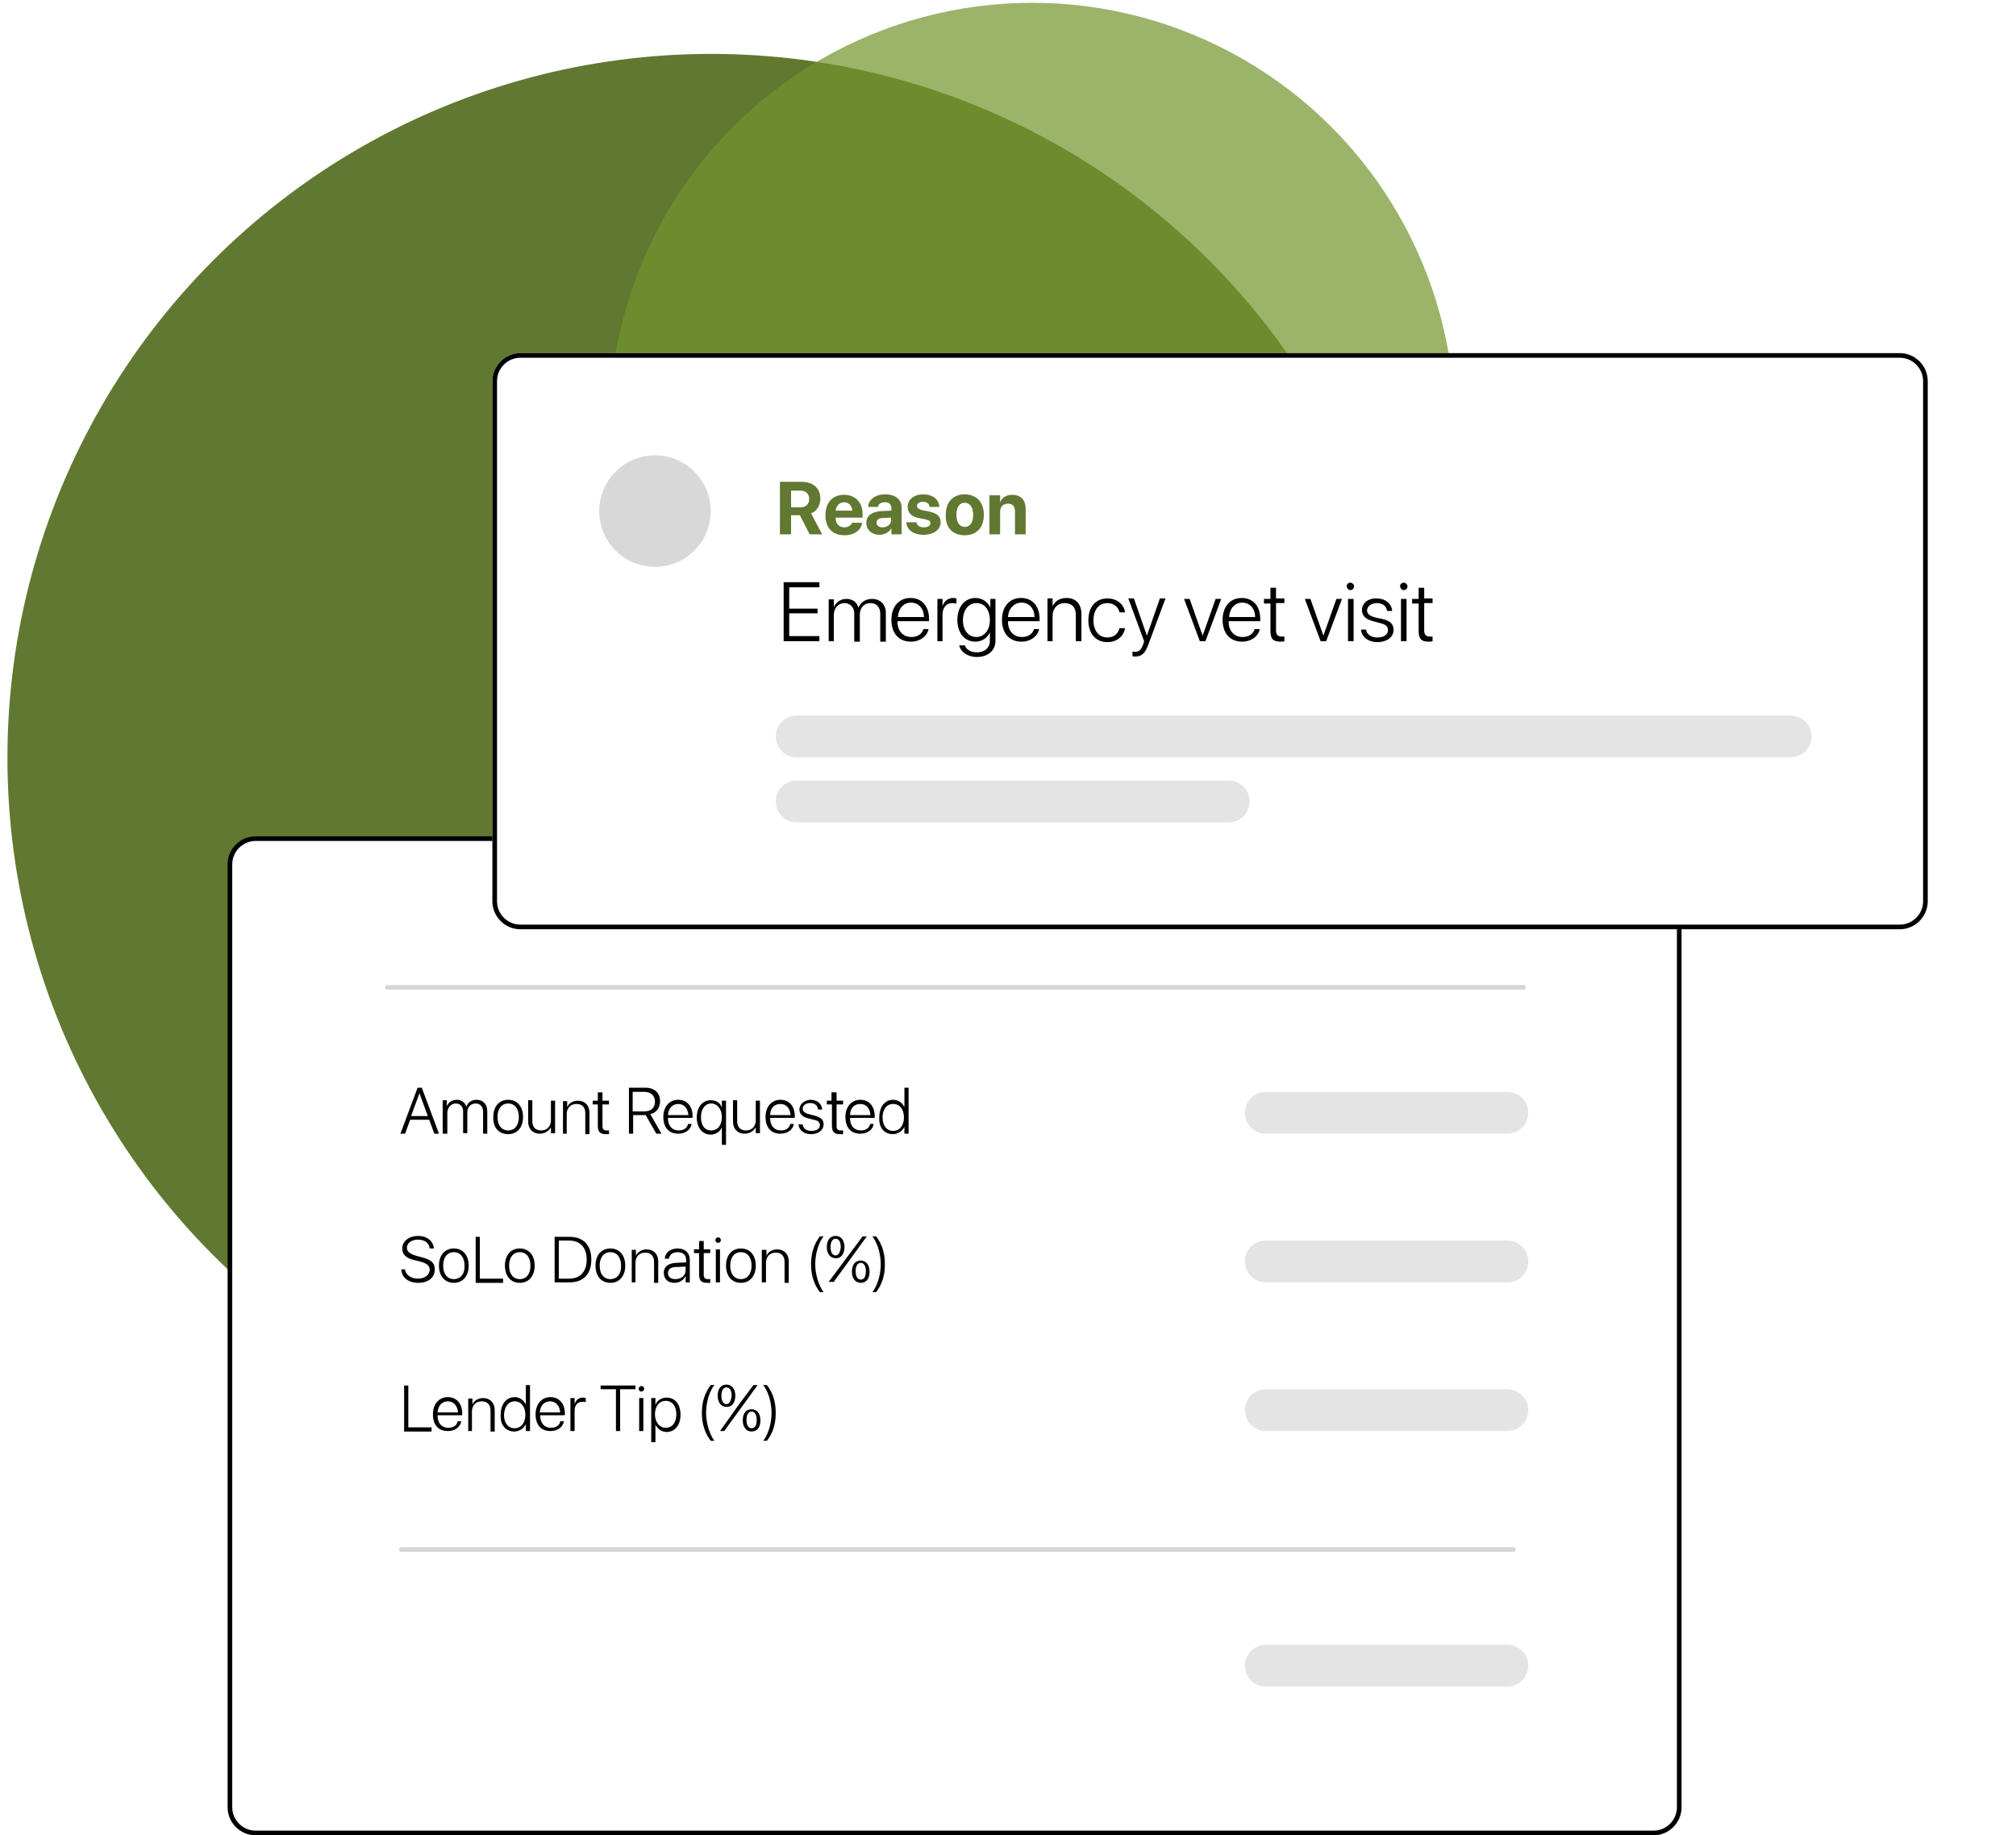
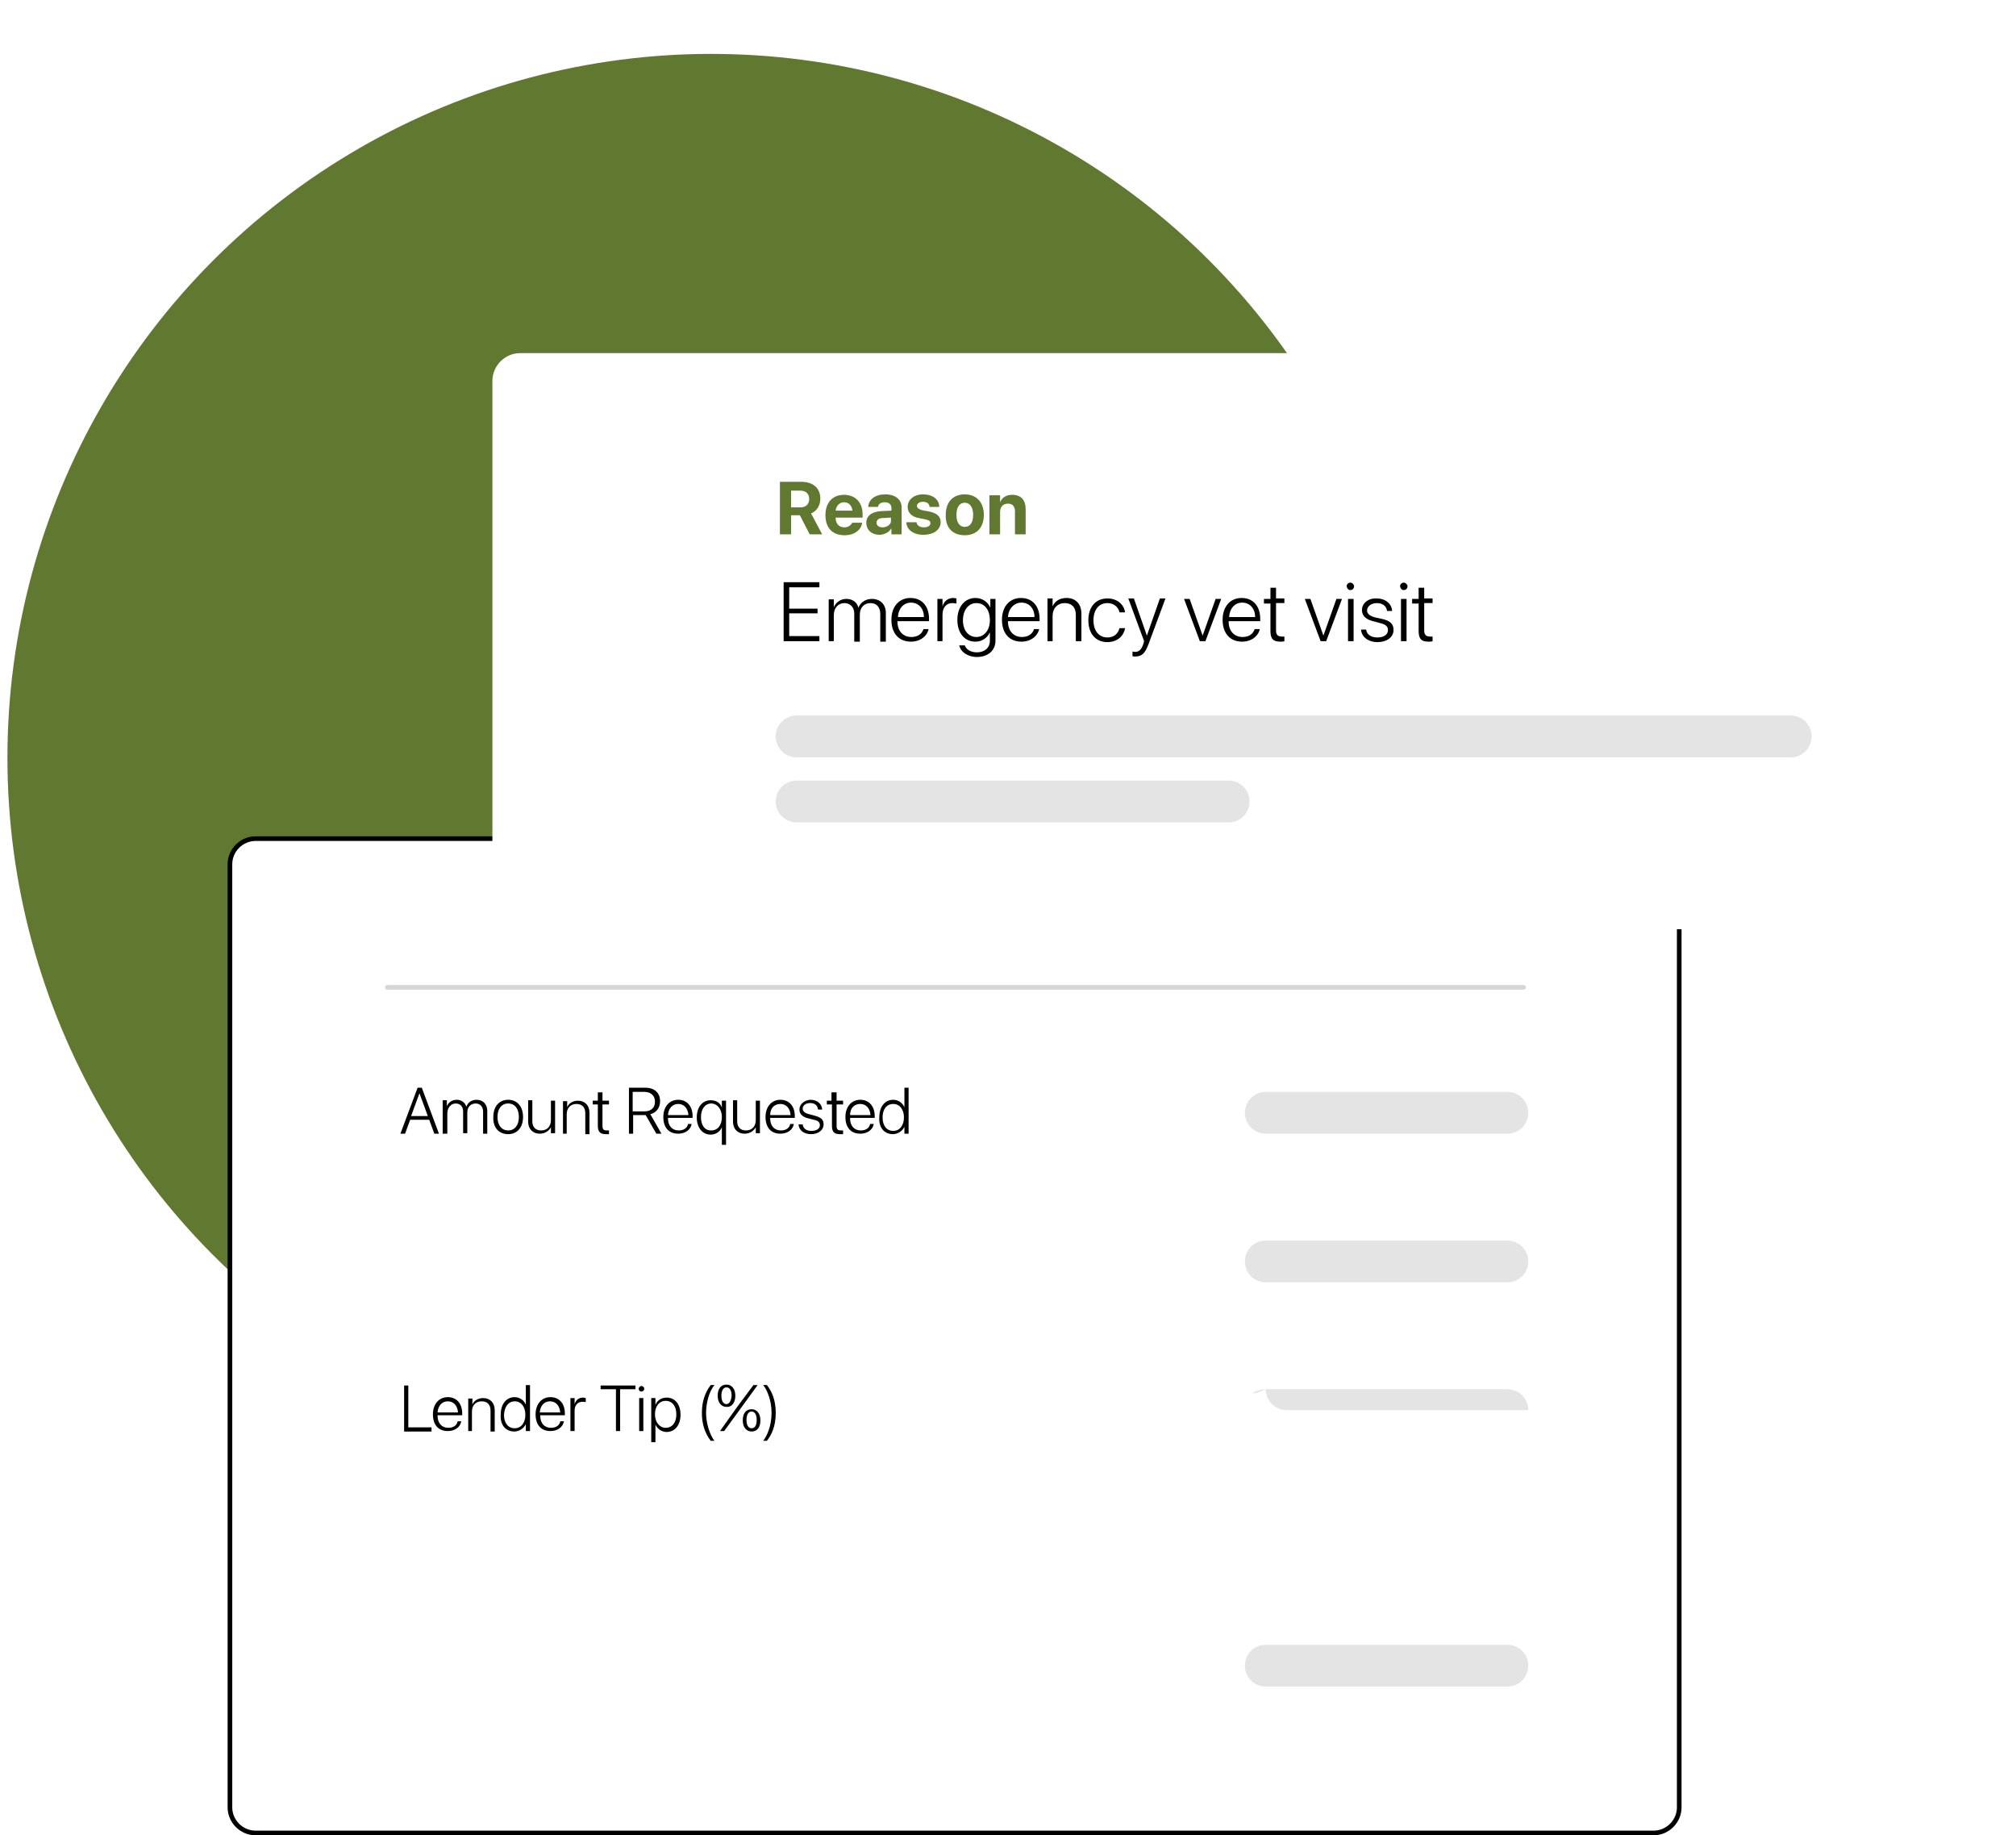
<svg xmlns="http://www.w3.org/2000/svg" id="Layer_1" x="0px" y="0px" viewBox="0 0 434 395" style="enable-background:new 0 0 434 395;" xml:space="preserve">
  <style type="text/css"> .st0{fill:#617831;} .st1{fill:#73952C;fill-opacity:0.7;} .st2{fill:#FFFFFF;stroke:#000000;} .st3{fill:none;stroke:#D6D6D6;stroke-linecap:round;} .st4{fill:#E4E4E4;} .st5{fill:#FFFFFF;} .st6{fill:none;stroke:#000000;} .st7{fill:#D8D8D8;} .st8{fill:#FFFFFF;filter:url(#Adobe_OpacityMaskFilter);} .st9{mask:url(#mask0_1391_1189_00000162326978372218864800000000964599403728603801_);} .st10{fill:none;} </style>
  <circle class="st0" cx="153.1" cy="163.1" r="151.5" />
-   <circle class="st1" cx="222.2" cy="91.6" r="91" />
  <path class="st2" d="M55,180.5h301c3,0,5.5,2.5,5.5,5.5v203c0,3-2.5,5.5-5.5,5.5H55c-3,0-5.5-2.5-5.5-5.5V186 C49.5,183,52,180.5,55,180.5z" />
  <path d="M92.8,307.2h-4.9v-9h-0.9v9.9h5.9V307.2z M96.4,301.6c1.3,0,2.1,1,2.2,2.4h-4.4C94.3,302.5,95.2,301.6,96.4,301.6z M98.5,306c-0.2,0.8-0.9,1.3-2,1.3c-1.4,0-2.3-1-2.3-2.6v-0.1h5.3v-0.4c0-2.1-1.2-3.5-3.1-3.5c-1.9,0-3.2,1.5-3.2,3.7 c0,2.3,1.2,3.6,3.2,3.6c1.6,0,2.7-0.9,2.9-2.1H98.5z M100.7,308h0.9v-4.2c0-1.3,0.8-2.2,2.1-2.2c1.2,0,1.9,0.7,1.9,2v4.5h0.9v-4.6 c0-1.6-1-2.6-2.5-2.6c-1.1,0-2,0.6-2.3,1.4h0v-1.3h-0.9V308z M110.7,308.1c1.1,0,2.1-0.7,2.5-1.6h0v1.5h0.9v-9.9h-0.9v4.2h0 c-0.4-0.9-1.3-1.6-2.4-1.6c-1.8,0-3,1.5-3,3.7C107.6,306.7,108.9,308.1,110.7,308.1z M110.8,301.6c1.4,0,2.3,1.2,2.3,2.9 c0,1.7-0.9,2.9-2.3,2.9c-1.4,0-2.3-1.1-2.3-2.9C108.6,302.7,109.5,301.6,110.8,301.6z M118.4,301.6c1.3,0,2.1,1,2.2,2.4h-4.4 C116.3,302.5,117.2,301.6,118.4,301.6z M120.6,306c-0.2,0.8-0.9,1.3-2,1.3c-1.4,0-2.3-1-2.3-2.6v-0.1h5.3v-0.4 c0-2.1-1.2-3.5-3.1-3.5c-1.9,0-3.2,1.5-3.2,3.7c0,2.3,1.2,3.6,3.2,3.6c1.6,0,2.7-0.9,2.9-2.1H120.6z M122.8,308h0.9v-4.4 c0-1.1,0.6-1.9,1.7-1.9c0.3,0,0.6,0,0.7,0.1v-0.9c-0.1,0-0.3-0.1-0.6-0.1c-0.9,0-1.5,0.5-1.8,1.4h0v-1.3h-0.9V308z M133.5,308v-9 h3.3v-0.8h-7.5v0.8h3.3v9H133.5z M137.6,308h0.9v-7.1h-0.9V308z M138.1,299.5c0.3,0,0.6-0.3,0.6-0.6c0-0.3-0.3-0.6-0.6-0.6 c-0.3,0-0.6,0.3-0.6,0.6C137.5,299.2,137.7,299.5,138.1,299.5z M143.5,300.8c-1.2,0-2.1,0.7-2.4,1.6h0v-1.5h-0.9v9.5h0.9v-3.8h0 c0.4,0.9,1.3,1.6,2.4,1.6c1.8,0,3-1.5,3-3.7C146.5,302.2,145.3,300.8,143.5,300.8z M143.3,307.3c-1.3,0-2.3-1.2-2.3-2.9 c0-1.7,0.9-2.9,2.3-2.9c1.4,0,2.3,1.1,2.3,2.9C145.6,306.2,144.7,307.3,143.3,307.3z M151.1,304.1c0,2.3,0.6,4.3,1.9,6h0.8 c-1-1.3-1.8-3.8-1.8-6c0-2.2,0.7-4.7,1.8-6H153C151.7,299.8,151.1,301.8,151.1,304.1z M158.3,300.4c0-1.5-0.8-2.4-1.9-2.4 c-1.2,0-1.9,0.9-1.9,2.4c0,1.5,0.8,2.4,1.9,2.4C157.5,302.9,158.3,301.9,158.3,300.4z M156.4,302.2c-0.7,0-1.1-0.7-1.1-1.8 c0-1.1,0.4-1.8,1.1-1.8c0.7,0,1.1,0.7,1.1,1.8C157.4,301.5,157,302.2,156.4,302.2z M155.9,308l3.5-4.8l3.7-5.1h-0.9l-3.5,4.7 L155,308H155.9z M163.7,305.7c0-1.5-0.8-2.4-1.9-2.4c-1.2,0-1.9,0.9-1.9,2.4c0,1.5,0.8,2.4,1.9,2.4 C163,308.1,163.7,307.2,163.7,305.7z M161.8,307.4c-0.7,0-1.1-0.7-1.1-1.8c0-1.1,0.4-1.8,1.1-1.8c0.7,0,1.1,0.7,1.1,1.8 C162.9,306.8,162.5,307.4,161.8,307.4z M167,304.1c0-2.9-0.9-4.7-1.9-6h-0.8c0.8,1,1.8,3.2,1.8,6c0,2.8-1,5-1.8,6h0.8 C166.1,308.8,167,307,167,304.1z" />
-   <path d="M86.4,273.3c0.1,1.7,1.6,2.8,3.6,2.8c2.2,0,3.6-1.1,3.6-2.9c0-1.4-0.8-2.1-2.8-2.6l-1.1-0.3c-1.4-0.4-2.1-0.9-2.1-1.7 c0-1.1,1-1.8,2.4-1.8c1.4,0,2.4,0.7,2.5,1.9h0.9c-0.1-1.6-1.5-2.7-3.4-2.7c-1.9,0-3.4,1.1-3.4,2.7c0,1.3,0.8,2.1,2.6,2.5l1.2,0.3 c1.5,0.4,2.1,0.9,2.1,1.8c0,1.1-1.1,1.9-2.5,1.9c-1.5,0-2.7-0.8-2.8-2H86.4z M97.7,276.1c1.9,0,3.2-1.4,3.2-3.7 c0-2.3-1.3-3.7-3.2-3.7c-1.9,0-3.2,1.4-3.2,3.7C94.5,274.7,95.8,276.1,97.7,276.1z M97.7,275.3c-1.4,0-2.3-1.1-2.3-2.9 c0-1.8,0.9-2.9,2.3-2.9c1.4,0,2.3,1.1,2.3,2.9C100.1,274.2,99.1,275.3,97.7,275.3z M108.2,275.2h-4.9v-9h-0.9v9.9h5.9V275.2z M111.9,276.1c1.9,0,3.2-1.4,3.2-3.7c0-2.3-1.3-3.7-3.2-3.7c-1.9,0-3.2,1.4-3.2,3.7C108.7,274.7,110,276.1,111.9,276.1z M111.9,275.3c-1.4,0-2.3-1.1-2.3-2.9c0-1.8,0.9-2.9,2.3-2.9c1.4,0,2.3,1.1,2.3,2.9C114.2,274.2,113.3,275.3,111.9,275.3z M119.4,266.1v9.9h3.2c3,0,4.7-1.8,4.7-4.9c0-3.1-1.7-4.9-4.7-4.9H119.4z M120.3,267h2.2c2.4,0,3.8,1.5,3.8,4.1 c0,2.6-1.4,4.1-3.8,4.1h-2.2V267z M131.4,276.1c1.9,0,3.2-1.4,3.2-3.7c0-2.3-1.3-3.7-3.2-3.7c-1.9,0-3.2,1.4-3.2,3.7 C128.2,274.7,129.5,276.1,131.4,276.1z M131.4,275.3c-1.4,0-2.3-1.1-2.3-2.9c0-1.8,0.9-2.9,2.3-2.9c1.4,0,2.3,1.1,2.3,2.9 C133.8,274.2,132.8,275.3,131.4,275.3z M135.9,276h0.9v-4.2c0-1.3,0.8-2.2,2.1-2.2c1.2,0,1.9,0.7,1.9,2v4.5h0.9v-4.6 c0-1.6-1-2.6-2.5-2.6c-1.1,0-2,0.6-2.3,1.4h0v-1.3h-0.9V276z M145.4,275.3c-1,0-1.6-0.5-1.6-1.3c0-0.8,0.6-1.3,1.7-1.3l2.1-0.1v0.8 C147.6,274.5,146.7,275.3,145.4,275.3z M145.2,276.1c1.1,0,2-0.6,2.4-1.5h0v1.4h0.9v-4.9c0-1.4-1-2.4-2.6-2.4 c-1.6,0-2.7,0.9-2.8,2.2h0.9c0.2-0.9,0.8-1.4,1.9-1.4c1.1,0,1.8,0.6,1.8,1.6v0.6l-2.2,0.1c-1.6,0.1-2.6,0.8-2.6,2.1 C142.9,275.3,143.8,276.1,145.2,276.1z M150.5,267.1v1.8h-1.1v0.8h1.1v4.6c0,1.3,0.5,1.8,1.7,1.8c0.2,0,0.6,0,0.7,0v-0.8 c-0.1,0-0.4,0-0.5,0c-0.7,0-0.9-0.3-0.9-1v-4.6h1.4v-0.8h-1.4v-1.8H150.5z M154.1,276h0.9v-7.1h-0.9V276z M154.6,267.5 c0.3,0,0.6-0.3,0.6-0.6c0-0.3-0.3-0.6-0.6-0.6c-0.3,0-0.6,0.3-0.6,0.6C154,267.2,154.2,267.5,154.6,267.5z M159.5,276.1 c1.9,0,3.2-1.4,3.2-3.7c0-2.3-1.3-3.7-3.2-3.7c-1.9,0-3.2,1.4-3.2,3.7C156.3,274.7,157.6,276.1,159.5,276.1z M159.5,275.3 c-1.4,0-2.3-1.1-2.3-2.9c0-1.8,0.9-2.9,2.3-2.9c1.4,0,2.3,1.1,2.3,2.9C161.8,274.2,160.9,275.3,159.5,275.3z M164,276h0.9v-4.2 c0-1.3,0.8-2.2,2.1-2.2c1.2,0,1.9,0.7,1.9,2v4.5h0.9v-4.6c0-1.6-1-2.6-2.5-2.6c-1.1,0-2,0.6-2.3,1.4h0v-1.3H164V276z M174.6,272.1 c0,2.3,0.6,4.3,1.9,6h0.8c-1-1.3-1.8-3.8-1.8-6c0-2.2,0.7-4.7,1.8-6h-0.8C175.2,267.8,174.6,269.8,174.6,272.1z M181.8,268.4 c0-1.5-0.8-2.4-1.9-2.4c-1.2,0-1.9,0.9-1.9,2.4c0,1.5,0.8,2.4,1.9,2.4C181,270.9,181.8,269.9,181.8,268.4z M179.9,270.2 c-0.7,0-1.1-0.7-1.1-1.8c0-1.1,0.4-1.8,1.1-1.8c0.7,0,1.1,0.7,1.1,1.8C180.9,269.5,180.5,270.2,179.9,270.2z M179.4,276l3.5-4.8 l3.7-5.1h-0.9l-3.5,4.7l-3.8,5.1H179.4z M187.2,273.7c0-1.5-0.8-2.4-1.9-2.4c-1.2,0-1.9,0.9-1.9,2.4c0,1.5,0.8,2.4,1.9,2.4 C186.5,276.1,187.2,275.2,187.2,273.7z M185.3,275.4c-0.7,0-1.1-0.7-1.1-1.8c0-1.1,0.4-1.8,1.1-1.8c0.7,0,1.1,0.7,1.1,1.8 C186.4,274.8,186,275.4,185.3,275.4z M190.5,272.1c0-2.9-0.9-4.7-1.9-6h-0.8c0.8,1,1.8,3.2,1.8,6c0,2.8-1,5-1.8,6h0.8 C189.6,276.8,190.5,275,190.5,272.1z" />
  <path d="M93.5,244h1l-3.7-9.9h-0.9l-3.7,9.9h1l1.1-3h4.1L93.5,244z M90.3,235.3L90.3,235.3l1.8,4.9h-3.6L90.3,235.3z M95.4,244h0.9 v-4.4c0-1.2,0.8-2.1,1.8-2.1c1,0,1.6,0.7,1.6,1.7v4.7h0.9v-4.5c0-1.1,0.7-1.9,1.8-1.9c1,0,1.6,0.7,1.6,1.8v4.7h0.9v-4.9 c0-1.4-0.9-2.4-2.3-2.4c-1.1,0-1.9,0.6-2.2,1.5h0c-0.3-0.9-1-1.5-2.1-1.5c-1,0-1.8,0.6-2.1,1.4h0v-1.3h-0.9V244z M109.4,244.1 c1.9,0,3.2-1.4,3.2-3.7c0-2.3-1.3-3.7-3.2-3.7c-1.9,0-3.2,1.4-3.2,3.7C106.1,242.7,107.4,244.1,109.4,244.1z M109.4,243.3 c-1.4,0-2.3-1.1-2.3-2.9c0-1.8,0.9-2.9,2.3-2.9c1.4,0,2.3,1.1,2.3,2.9C111.7,242.2,110.8,243.3,109.4,243.3z M119.5,236.9h-0.9v4.2 c0,1.3-0.8,2.2-2.1,2.2c-1.2,0-1.9-0.7-1.9-2v-4.5h-0.9v4.6c0,1.6,1,2.6,2.5,2.6c1.1,0,2-0.6,2.4-1.4h0v1.3h0.9V236.9z M121.1,244 h0.9v-4.2c0-1.3,0.8-2.2,2.1-2.2c1.2,0,1.9,0.7,1.9,2v4.5h0.9v-4.6c0-1.6-1-2.6-2.5-2.6c-1.1,0-2,0.6-2.3,1.4h0v-1.3h-0.9V244z M128.7,235.1v1.8h-1.1v0.8h1.1v4.6c0,1.3,0.5,1.8,1.7,1.8c0.2,0,0.6,0,0.7,0v-0.8c-0.1,0-0.4,0-0.5,0c-0.7,0-0.9-0.3-0.9-1v-4.6 h1.4v-0.8h-1.4v-1.8H128.7z M136.3,235h2.4c1.4,0,2.3,0.8,2.3,2.1c0,1.3-0.8,2.1-2.3,2.1h-2.5V235z M136.3,240h2.5c0,0,0.1,0,0.2,0 l2.3,4h1.1l-2.4-4.2c1.3-0.3,2.1-1.4,2.1-2.8c0-1.8-1.2-2.9-3.2-2.9h-3.5v9.9h0.9V240z M146,237.6c1.3,0,2.1,1,2.2,2.4h-4.4 C143.9,238.5,144.8,237.6,146,237.6z M148.1,242c-0.2,0.8-0.9,1.3-2,1.3c-1.4,0-2.3-1-2.3-2.6v-0.1h5.3v-0.4c0-2.1-1.2-3.5-3.1-3.5 c-1.9,0-3.2,1.5-3.2,3.7c0,2.3,1.2,3.6,3.2,3.6c1.6,0,2.7-0.9,2.9-2.1H148.1z M153,236.8c-1.8,0-3,1.5-3,3.7c0,2.2,1.2,3.7,3,3.7 c1.1,0,2.1-0.7,2.4-1.6h0v3.8h0.9v-9.5h-0.9v1.5h0C155.1,237.4,154.2,236.8,153,236.8z M153.1,243.3c-1.4,0-2.2-1.1-2.2-2.9 c0-1.7,0.9-2.9,2.2-2.9c1.3,0,2.3,1.2,2.3,2.9C155.4,242.2,154.5,243.3,153.1,243.3z M163.6,236.9h-0.9v4.2c0,1.3-0.8,2.2-2.1,2.2 c-1.2,0-1.9-0.7-1.9-2v-4.5h-0.9v4.6c0,1.6,1,2.6,2.5,2.6c1.1,0,2-0.6,2.4-1.4h0v1.3h0.9V236.9z M168,237.6c1.3,0,2.1,1,2.2,2.4 h-4.4C165.8,238.5,166.7,237.6,168,237.6z M170.1,242c-0.2,0.8-0.9,1.3-2,1.3c-1.4,0-2.3-1-2.3-2.6v-0.1h5.3v-0.4 c0-2.1-1.2-3.5-3.1-3.5c-1.9,0-3.2,1.5-3.2,3.7c0,2.3,1.2,3.6,3.2,3.6c1.6,0,2.7-0.9,2.9-2.1H170.1z M172.1,238.8 c0,0.9,0.6,1.6,1.9,1.9l1.2,0.3c1,0.2,1.3,0.6,1.3,1.2c0,0.7-0.7,1.2-1.8,1.2c-1.1,0-1.8-0.5-1.9-1.4h-0.9c0.1,1.3,1.2,2.1,2.7,2.1 c1.6,0,2.7-0.9,2.7-2.1c0-1-0.5-1.5-2-1.9l-1.1-0.3c-0.9-0.2-1.4-0.6-1.4-1.2c0-0.7,0.7-1.2,1.6-1.2c1,0,1.6,0.5,1.7,1.4h0.9 c-0.1-1.3-1.1-2.1-2.6-2.1C173.2,236.8,172.1,237.6,172.1,238.8z M179,235.1v1.8H178v0.8h1.1v4.6c0,1.3,0.5,1.8,1.7,1.8 c0.2,0,0.6,0,0.7,0v-0.8c-0.1,0-0.4,0-0.5,0c-0.7,0-0.9-0.3-0.9-1v-4.6h1.4v-0.8h-1.4v-1.8H179z M185.2,237.6c1.3,0,2.1,1,2.2,2.4 h-4.4C183,238.5,183.9,237.6,185.2,237.6z M187.3,242c-0.2,0.8-0.9,1.3-2,1.3c-1.4,0-2.3-1-2.3-2.6v-0.1h5.3v-0.4 c0-2.1-1.2-3.5-3.1-3.5c-1.9,0-3.2,1.5-3.2,3.7c0,2.3,1.2,3.6,3.2,3.6c1.6,0,2.7-0.9,2.9-2.1H187.3z M192.2,244.1 c1.1,0,2.1-0.7,2.5-1.6h0v1.5h0.9v-9.9h-0.9v4.2h0c-0.4-0.9-1.3-1.6-2.4-1.6c-1.8,0-3,1.5-3,3.7 C189.1,242.7,190.4,244.1,192.2,244.1z M192.3,237.6c1.4,0,2.3,1.2,2.3,2.9c0,1.7-0.9,2.9-2.3,2.9c-1.4,0-2.3-1.1-2.3-2.9 C190,238.7,190.9,237.6,192.3,237.6z" />
  <path class="st3" d="M83.4,212.5H328" />
  <path class="st4" d="M272.5,235h52c2.5,0,4.5,2,4.5,4.5l0,0c0,2.5-2,4.5-4.5,4.5h-52c-2.5,0-4.5-2-4.5-4.5l0,0 C268,237,270,235,272.5,235z" />
  <path class="st4" d="M272.5,267h52c2.5,0,4.5,2,4.5,4.5l0,0c0,2.5-2,4.5-4.5,4.5h-52c-2.5,0-4.5-2-4.5-4.5l0,0 C268,269,270,267,272.5,267z" />
-   <path class="st4" d="M272.5,299h52c2.5,0,4.5,2,4.5,4.5l0,0c0,2.5-2,4.5-4.5,4.5h-52c-2.5,0-4.5-2-4.5-4.5l0,0 C268,301,270,299,272.5,299z" />
+   <path class="st4" d="M272.5,299h52c2.5,0,4.5,2,4.5,4.5l0,0h-52c-2.5,0-4.5-2-4.5-4.5l0,0 C268,301,270,299,272.5,299z" />
  <path class="st4" d="M272.5,354h52c2.5,0,4.5,2,4.5,4.5l0,0c0,2.5-2,4.5-4.5,4.5h-52c-2.5,0-4.5-2-4.5-4.5l0,0 C268,356,270,354,272.5,354z" />
  <g>
    <path class="st5" d="M112,76h297c3.3,0,6,2.7,6,6v112c0,3.3-2.7,6-6,6H112c-3.3,0-6-2.7-6-6V82C106,78.7,108.7,76,112,76z" />
-     <path class="st6" d="M112,76.5h297c3,0,5.5,2.5,5.5,5.5v112c0,3-2.5,5.5-5.5,5.5H112c-3,0-5.5-2.5-5.5-5.5V82 C106.5,79,109,76.5,112,76.5z" />
  </g>
  <path d="M176.4,136.9h-6.5V132h6.1V131h-6.1v-4.6h6.5v-1.1h-7.7V138h7.7V136.9z M178.3,138h1.2v-5.6c0-1.6,1-2.6,2.3-2.6 c1.2,0,2.1,0.9,2.1,2.2v6.1h1.2v-5.8c0-1.5,0.9-2.5,2.3-2.5c1.3,0,2.1,0.9,2.1,2.3v6h1.2v-6.2c0-1.8-1.2-3-3-3 c-1.4,0-2.5,0.8-2.9,1.9h0c-0.3-1.2-1.3-1.9-2.6-1.9c-1.3,0-2.3,0.8-2.7,1.8h0v-1.7h-1.1V138z M196.1,129.7c1.7,0,2.8,1.3,2.8,3.1 h-5.6C193.4,131,194.5,129.7,196.1,129.7z M198.8,135.4c-0.3,1-1.2,1.7-2.6,1.7c-1.8,0-3-1.3-3-3.3v-0.1h6.8v-0.5 c0-2.7-1.5-4.5-4-4.5c-2.5,0-4.1,1.9-4.1,4.7c0,2.9,1.6,4.7,4.2,4.7c2,0,3.5-1.2,3.8-2.7H198.8z M201.7,138h1.2v-5.7 c0-1.5,0.8-2.5,2.1-2.5c0.4,0,0.7,0.1,0.9,0.1v-1.1c-0.1,0-0.4-0.1-0.7-0.1c-1.1,0-2,0.7-2.3,1.8h0v-1.6h-1.1V138z M210.2,137.1 c-1.7,0-2.9-1.4-2.9-3.6c0-2.2,1.2-3.7,2.9-3.7c1.8,0,2.9,1.5,2.9,3.7C213.1,135.6,211.9,137.1,210.2,137.1z M210.3,141.4 c2.4,0,4-1.4,4-3.5v-9h-1.1v1.9h0c-0.5-1.2-1.7-2.1-3.2-2.1c-2.3,0-3.9,1.9-3.9,4.7c0,2.8,1.5,4.7,3.9,4.7c1.5,0,2.6-0.9,3.1-2h0 v1.8c0,1.5-1.1,2.5-2.8,2.5c-1.3,0-2.3-0.6-2.6-1.5h-1.2C206.8,140.3,208.3,141.4,210.3,141.4z M219.9,129.7c1.7,0,2.8,1.3,2.8,3.1 H217C217.1,131,218.3,129.7,219.9,129.7z M222.6,135.4c-0.3,1-1.2,1.7-2.6,1.7c-1.8,0-3-1.3-3-3.3v-0.1h6.8v-0.5 c0-2.7-1.5-4.5-4-4.5c-2.5,0-4.1,1.9-4.1,4.7c0,2.9,1.6,4.7,4.2,4.7c2,0,3.5-1.2,3.8-2.7H222.6z M225.4,138h1.2v-5.4 c0-1.7,1.1-2.8,2.6-2.8c1.5,0,2.4,0.9,2.4,2.5v5.7h1.2v-5.9c0-2.1-1.2-3.4-3.2-3.4c-1.5,0-2.5,0.7-3,1.8h0v-1.7h-1.1V138z M242.2,131.8c-0.2-1.6-1.6-3-3.8-3c-2.5,0-4.1,1.8-4.1,4.7c0,2.9,1.6,4.7,4.1,4.7c2,0,3.5-1.2,3.8-3h-1.2c-0.3,1.2-1.2,2-2.6,2 c-1.8,0-3-1.4-3-3.7c0-2.3,1.2-3.7,3-3.7c1.4,0,2.4,0.9,2.6,2H242.2z M244.3,141.3c1.5,0,2.2-0.6,3-2.8l3.6-9.7h-1.2l-2.8,8h0 l-2.8-8h-1.2l3.4,9.2l-0.2,0.7c-0.4,1.1-0.9,1.6-1.7,1.6c-0.2,0-0.4,0-0.6-0.1v1C243.9,141.3,244.1,141.3,244.3,141.3z M262.9,128.9 h-1.2l-2.8,7.9h0l-2.8-7.9h-1.2l3.4,9.1h1.2L262.9,128.9z M267.4,129.7c1.7,0,2.8,1.3,2.8,3.1h-5.6 C264.7,131,265.8,129.7,267.4,129.7z M270.1,135.4c-0.3,1-1.2,1.7-2.6,1.7c-1.8,0-3-1.3-3-3.3v-0.1h6.8v-0.5c0-2.7-1.5-4.5-4-4.5 c-2.5,0-4.1,1.9-4.1,4.7c0,2.9,1.6,4.7,4.2,4.7c2,0,3.5-1.2,3.8-2.7H270.1z M273.5,126.6v2.3h-1.4v1h1.4v5.9c0,1.7,0.6,2.3,2.1,2.3 c0.2,0,0.7,0,0.9-0.1v-1c-0.1,0-0.5,0-0.6,0c-0.8,0-1.2-0.4-1.2-1.3v-5.9h1.8v-1h-1.8v-2.3H273.5z M288.9,128.9h-1.2l-2.8,7.9h0 l-2.8-7.9h-1.2l3.4,9.1h1.2L288.9,128.9z M290.2,138h1.2v-9.1h-1.2V138z M290.7,127c0.4,0,0.8-0.3,0.8-0.8c0-0.4-0.4-0.8-0.8-0.8 c-0.4,0-0.8,0.3-0.8,0.8C290,126.7,290.3,127,290.7,127z M293.2,131.3c0,1.2,0.8,2,2.4,2.4l1.5,0.4c1.2,0.3,1.7,0.7,1.7,1.5 c0,1-0.9,1.6-2.3,1.6s-2.3-0.7-2.4-1.7H293c0.1,1.6,1.6,2.7,3.5,2.7c2.1,0,3.5-1.1,3.5-2.6c0-1.3-0.7-2-2.5-2.4l-1.4-0.3 c-1.2-0.3-1.8-0.8-1.8-1.5c0-0.9,0.9-1.6,2.1-1.6c1.3,0,2.1,0.7,2.2,1.7h1.1c-0.1-1.6-1.5-2.7-3.3-2.7 C294.6,128.7,293.2,129.8,293.2,131.3z M301.6,138h1.2v-9.1h-1.2V138z M302.2,127c0.4,0,0.8-0.3,0.8-0.8c0-0.4-0.4-0.8-0.8-0.8 c-0.4,0-0.8,0.3-0.8,0.8C301.5,126.7,301.8,127,302.2,127z M305.4,126.6v2.3H304v1h1.4v5.9c0,1.7,0.6,2.3,2.1,2.3 c0.2,0,0.7,0,0.9-0.1v-1c-0.1,0-0.5,0-0.6,0c-0.8,0-1.2-0.4-1.2-1.3v-5.9h1.8v-1h-1.8v-2.3H305.4z" />
  <path class="st4" d="M171.5,154h214c2.5,0,4.5,2,4.5,4.5l0,0c0,2.5-2,4.5-4.5,4.5h-214c-2.5,0-4.5-2-4.5-4.5l0,0 C167,156,169,154,171.5,154z" />
  <path class="st4" d="M171.5,168h93c2.5,0,4.5,2,4.5,4.5l0,0c0,2.5-2,4.5-4.5,4.5h-93c-2.5,0-4.5-2-4.5-4.5l0,0 C167,170,169,168,171.5,168z" />
  <path class="st0" d="M170.3,105.6h2c1.2,0,1.9,0.7,1.9,1.8c0,1.1-0.7,1.8-1.9,1.8h-2V105.6z M170.3,110.9h1.9l2.1,4.1h2.7l-2.4-4.5 c1.3-0.5,2-1.8,2-3.2c0-2.2-1.5-3.6-4.1-3.6h-4.6V115h2.4V110.9z M181.7,108.1c1,0,1.7,0.7,1.8,1.8h-3.6 C180,108.9,180.7,108.1,181.7,108.1z M183.5,112.4c-0.2,0.6-0.9,1.1-1.7,1.1c-1.2,0-1.9-0.8-1.9-2v-0.1h5.8v-0.7 c0-2.5-1.5-4.2-4-4.2c-2.5,0-4,1.7-4,4.4c0,2.7,1.5,4.3,4.1,4.3c2.1,0,3.6-1.1,3.8-2.7H183.5z M190,113.5c-0.8,0-1.3-0.4-1.3-1 c0-0.6,0.5-1,1.3-1l1.8-0.1v0.6C191.9,112.8,191,113.5,190,113.5z M189.3,115.1c1,0,2.1-0.5,2.6-1.4h0v1.3h2.2v-5.8 c0-1.7-1.4-2.8-3.5-2.8c-2.2,0-3.6,1.1-3.7,2.7h2.1c0.1-0.6,0.6-1,1.5-1c0.9,0,1.4,0.5,1.4,1.2v0.6l-2.1,0.1c-2.1,0.1-3.3,1-3.3,2.5 C186.5,114.1,187.7,115.1,189.3,115.1z M195.4,109.1c0,1.2,0.8,2.1,2.4,2.4l1.5,0.3c0.8,0.2,1,0.4,1,0.8c0,0.5-0.5,0.9-1.4,0.9 c-0.9,0-1.5-0.4-1.6-1.1h-2.2c0.1,1.6,1.5,2.7,3.7,2.7c2.2,0,3.7-1.1,3.7-2.7c0-1.2-0.7-1.9-2.4-2.3l-1.6-0.3 c-0.7-0.2-1.1-0.5-1.1-0.9c0-0.5,0.5-0.9,1.3-0.9c0.8,0,1.4,0.4,1.4,1.1h2.1c0-1.6-1.4-2.7-3.5-2.7 C196.8,106.4,195.4,107.5,195.4,109.1z M207.7,115.2c2.5,0,4.1-1.6,4.1-4.4c0-2.7-1.6-4.4-4.1-4.4s-4.1,1.6-4.1,4.4 C203.5,113.6,205.1,115.2,207.7,115.2z M207.7,113.4c-1.1,0-1.8-0.9-1.8-2.6c0-1.7,0.7-2.6,1.8-2.6c1.1,0,1.8,1,1.8,2.6 C209.5,112.5,208.8,113.4,207.7,113.4z M213,115h2.3v-4.8c0-1.1,0.6-1.8,1.7-1.8c1,0,1.5,0.6,1.5,1.7v4.9h2.3v-5.4 c0-2-1-3.1-2.9-3.1c-1.3,0-2.2,0.6-2.6,1.6h0v-1.5H213V115z" />
-   <circle class="st7" cx="141" cy="110" r="12" />
  <defs>
    <filter id="Adobe_OpacityMaskFilter" filterUnits="userSpaceOnUse" x="129" y="98" width="24" height="24">  </filter>
  </defs>
  <mask maskUnits="userSpaceOnUse" x="129" y="98" width="24" height="24" id="mask0_1391_1189_00000162326978372218864800000000964599403728603801_">
    <circle class="st8" cx="141" cy="110" r="12" />
  </mask>
  <g class="st9">
    <rect x="129" y="98" class="st10" width="24" height="24" />
  </g>
-   <path class="st3" d="M86.4,333.5h239.4" />
</svg>